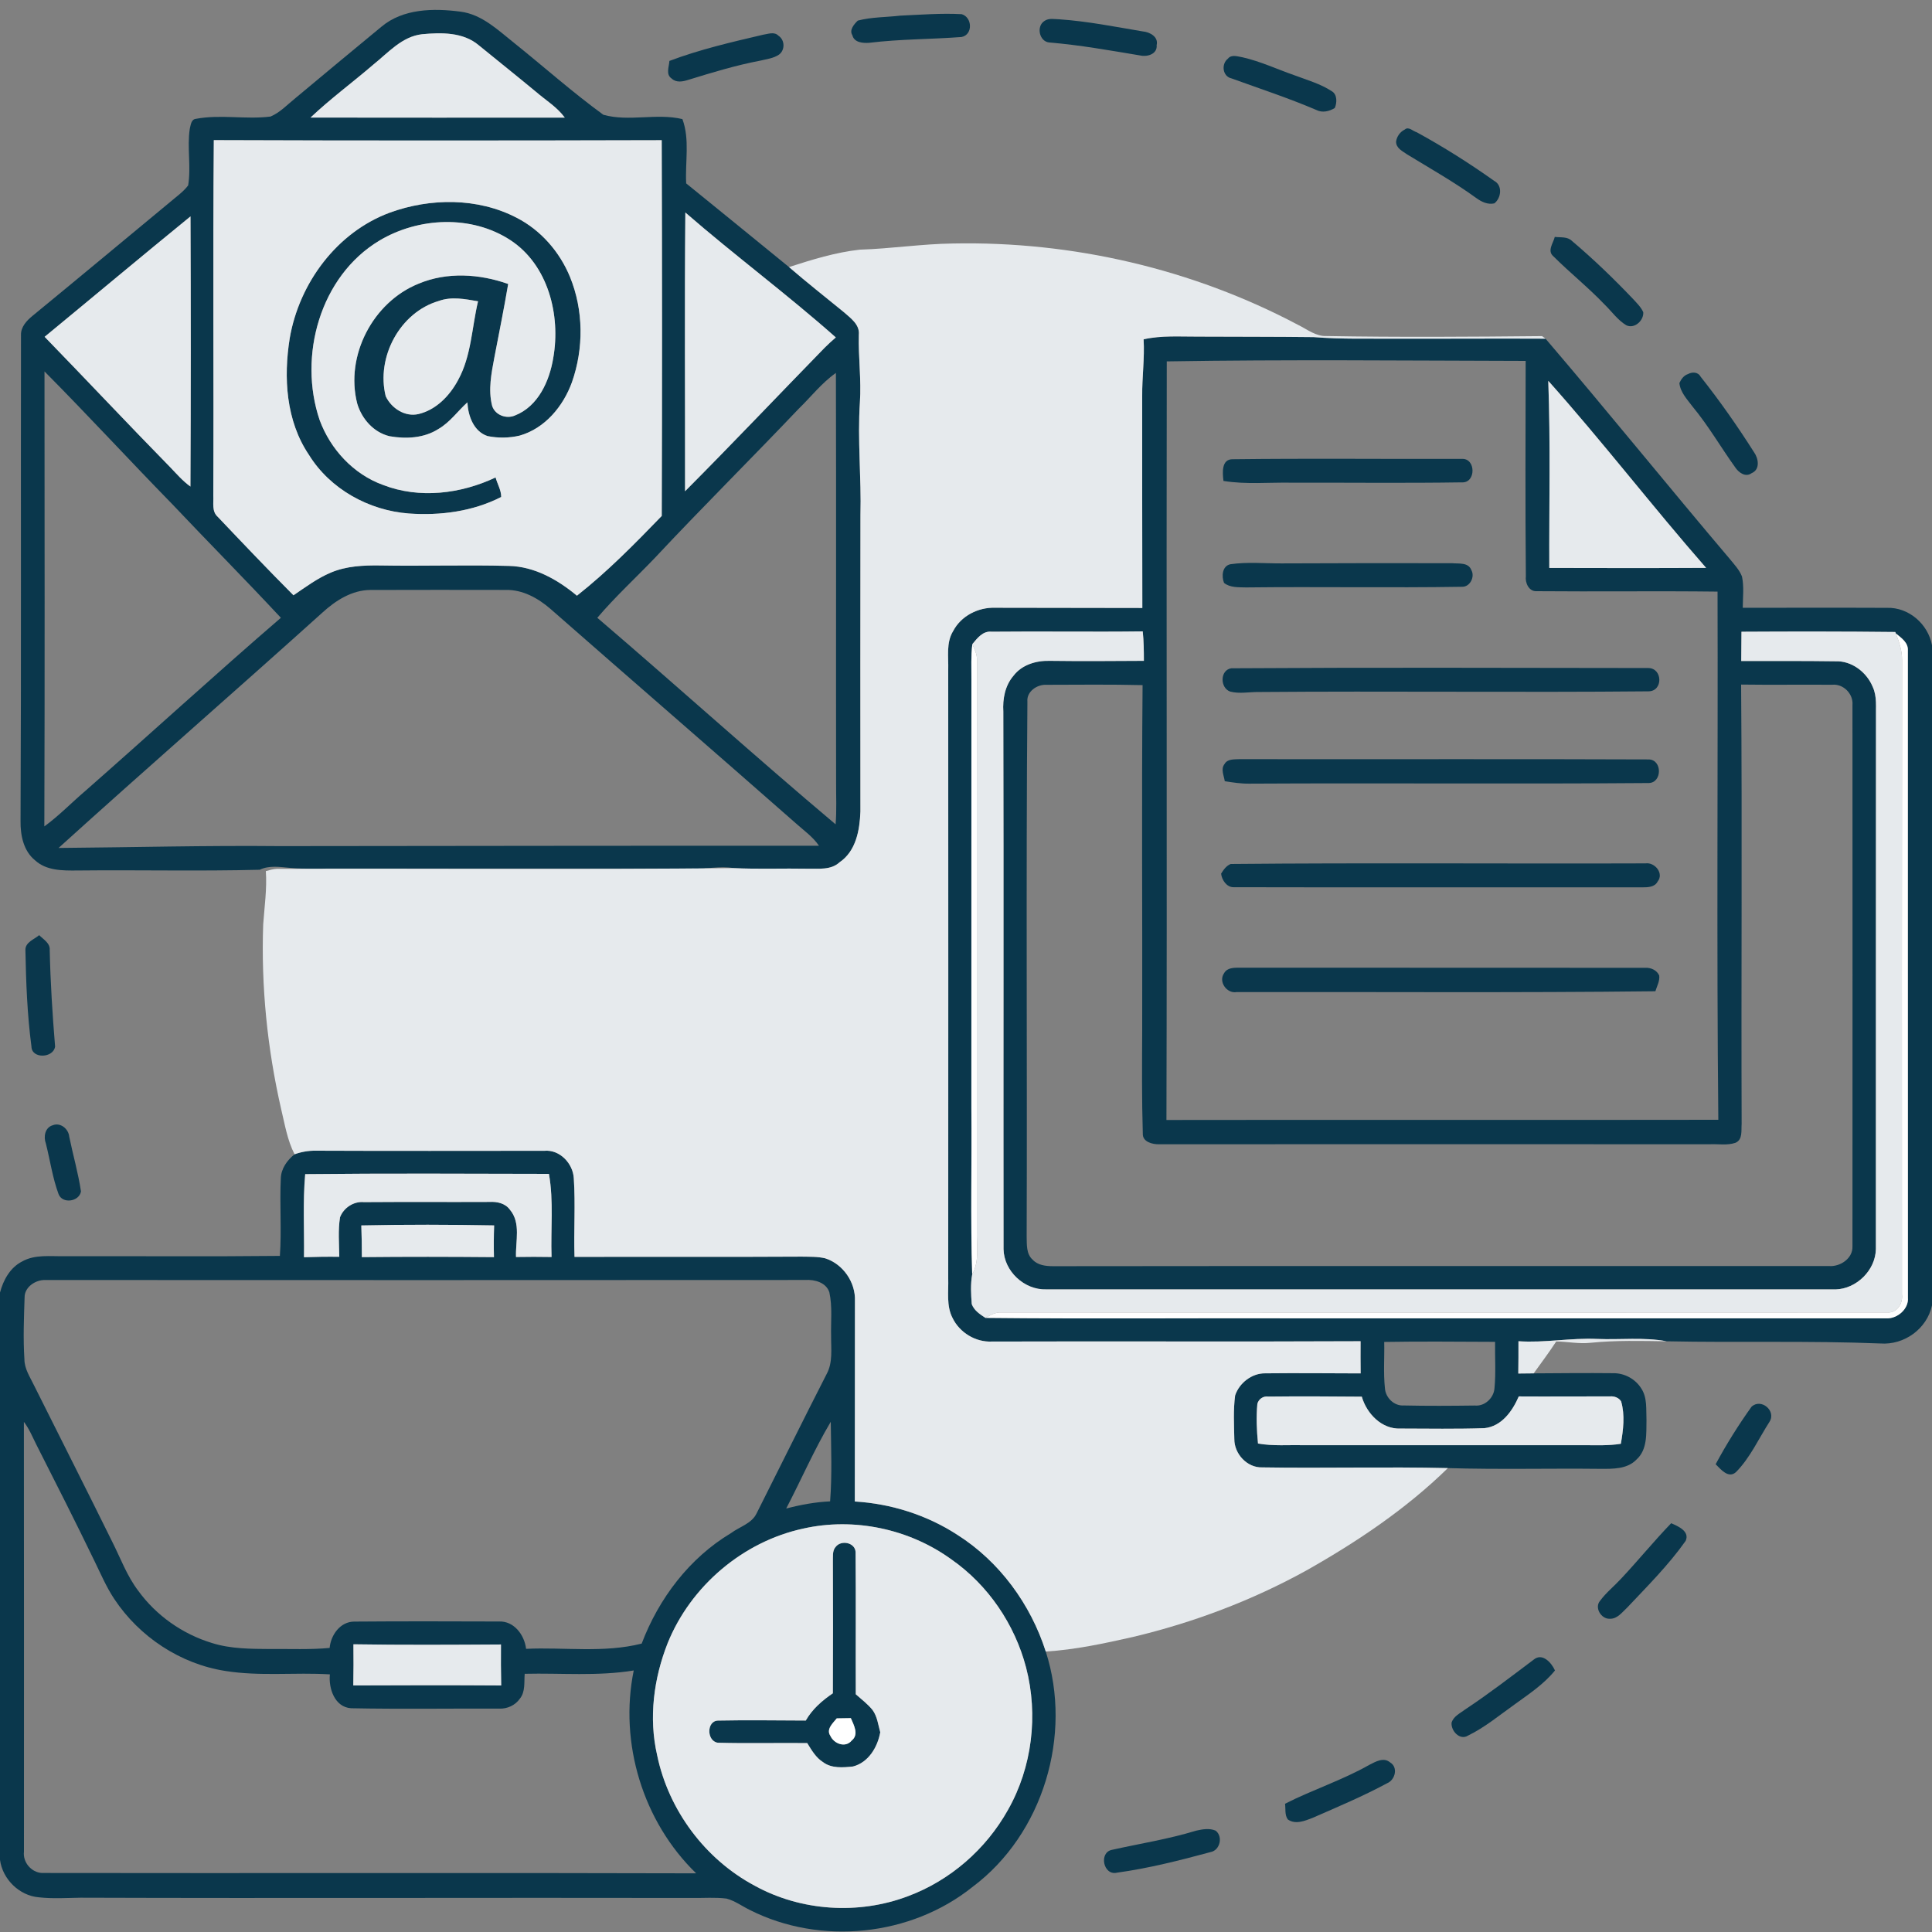
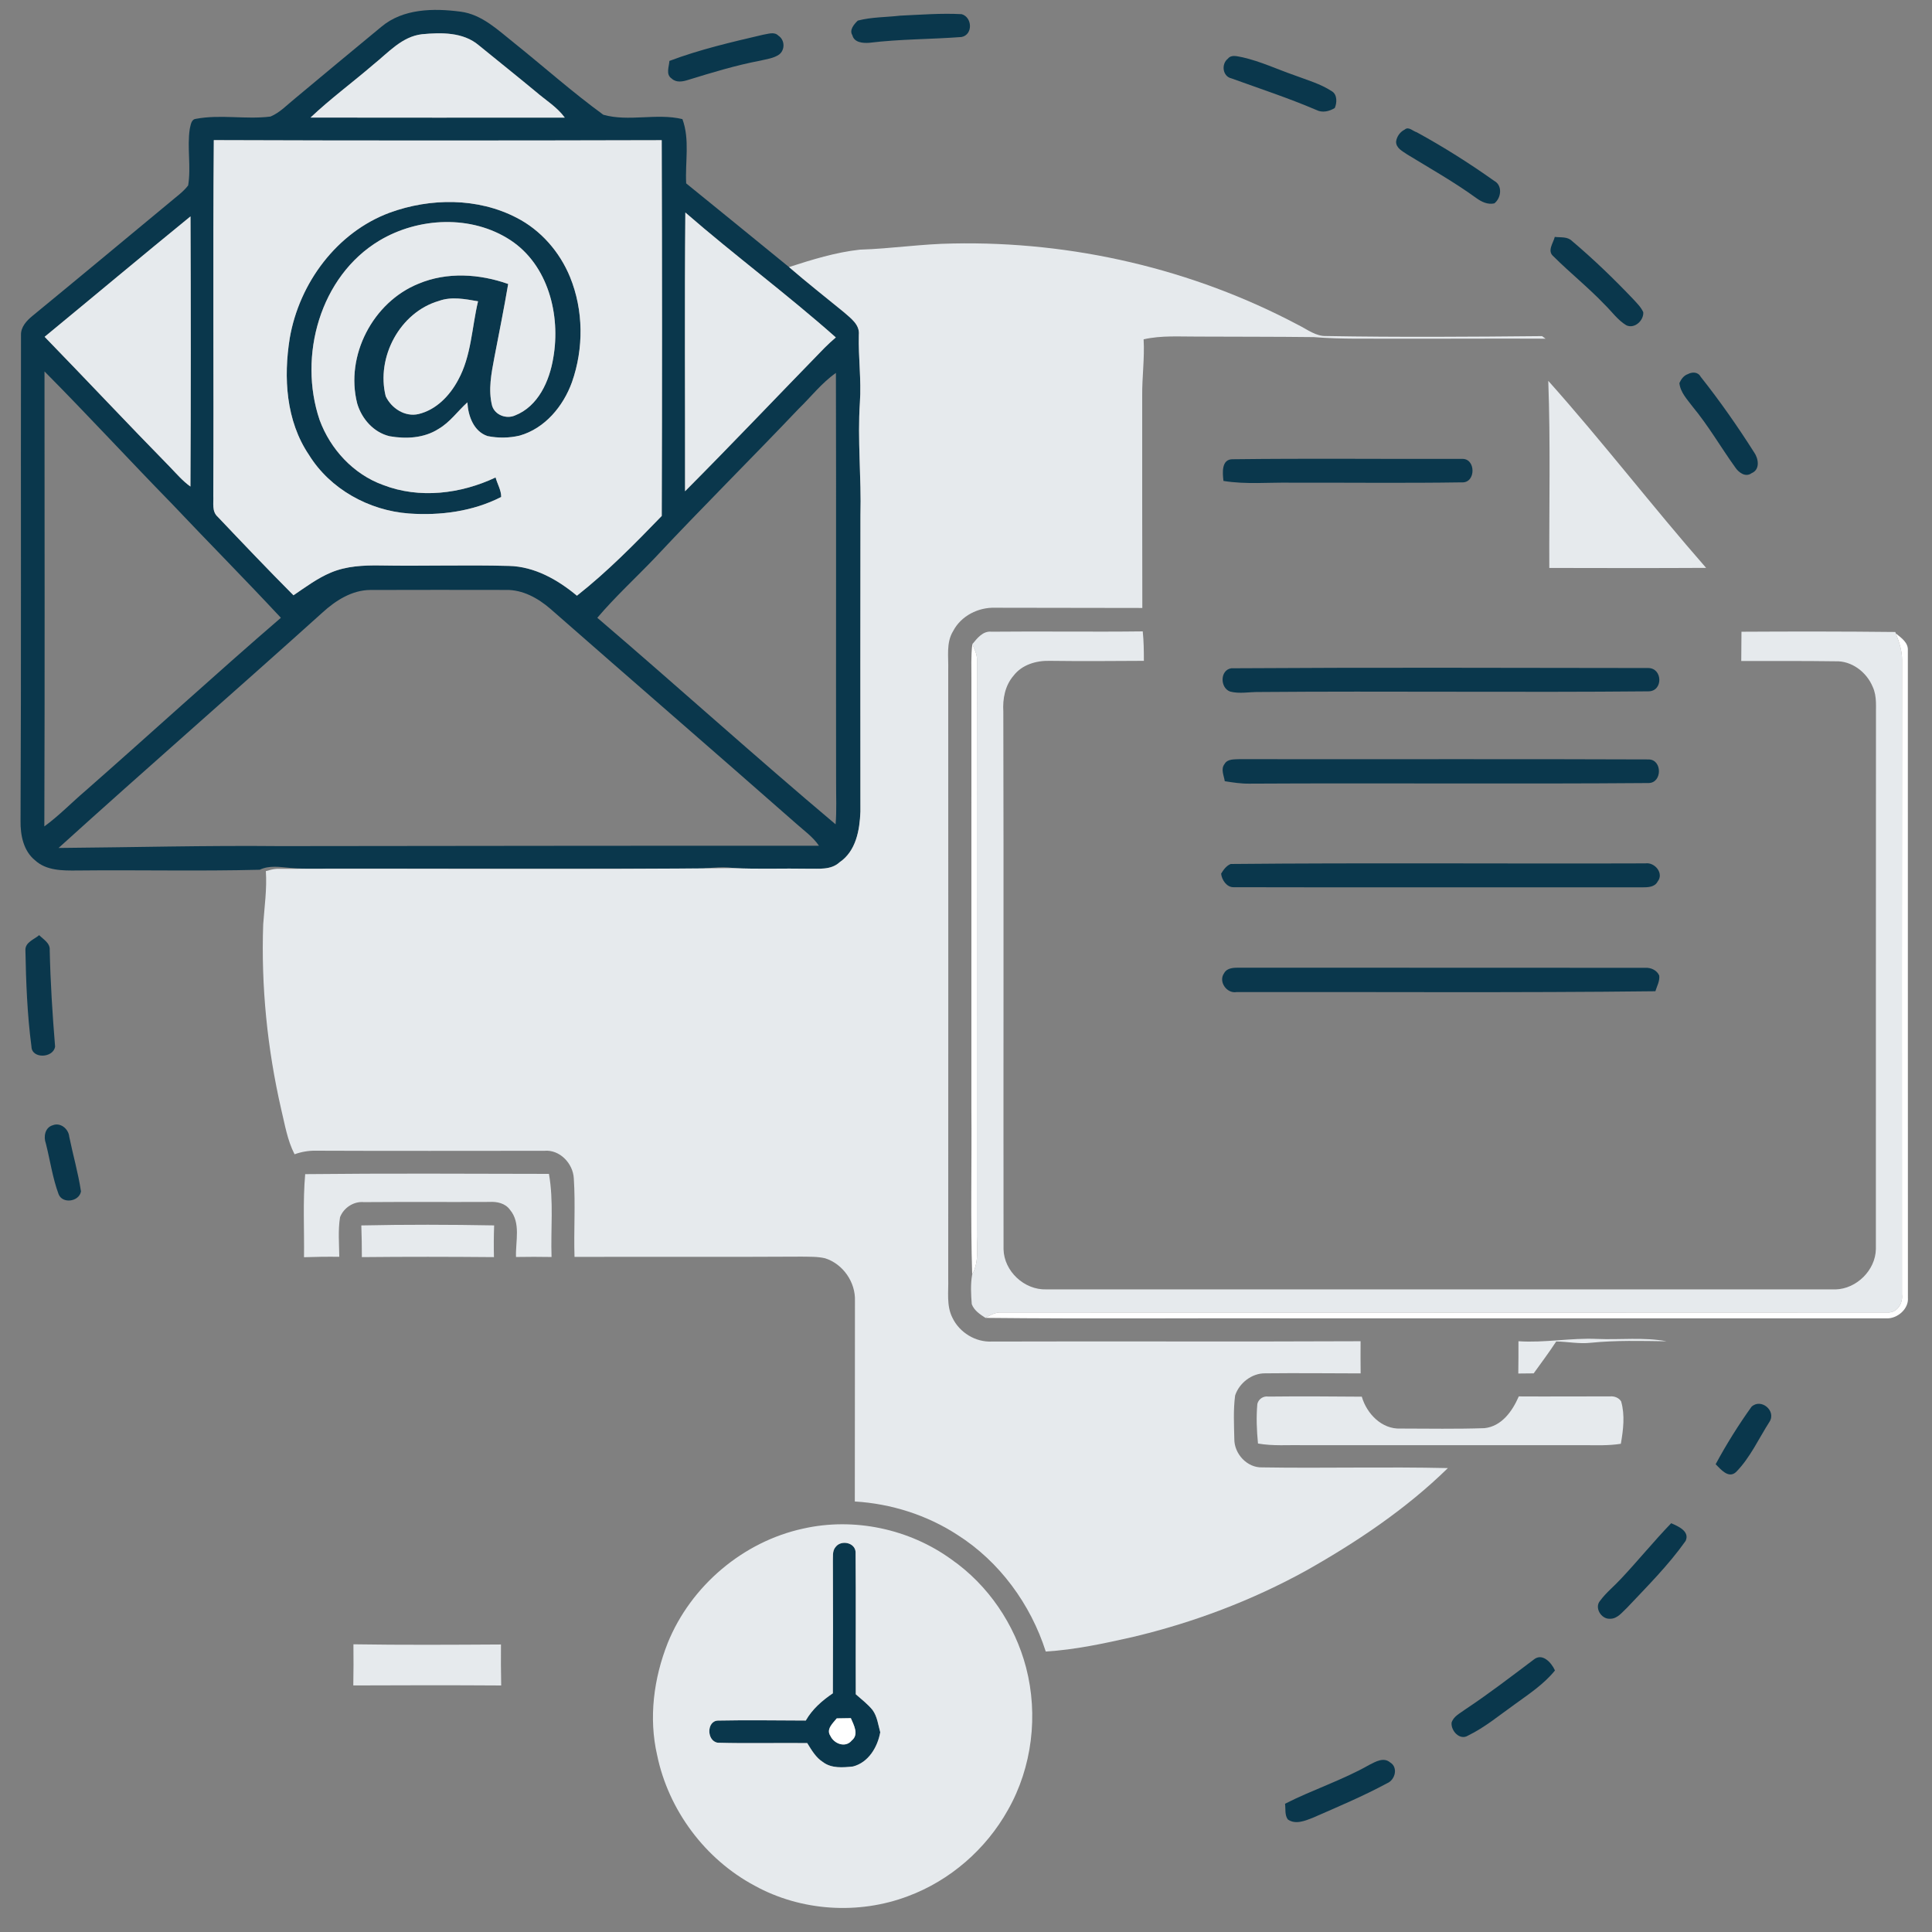
<svg xmlns="http://www.w3.org/2000/svg" width="600pt" height="600pt" viewBox="0 0 600 600" version="1.1">
  <rect x="0" y="0" width="600" height="600" fill="#808080" stroke="none" />
  <g id="#0a374cff">
    <path fill="#0a374c" opacity="1.00" d=" M 118.43 8.32 C 125.20 2.62 134.70 2.53 143.03 3.62 C 149.68 4.48 154.62 9.33 159.64 13.31 C 168.89 20.73 177.78 28.65 187.37 35.64 C 195.29 37.88 203.89 35.06 211.93 36.99 C 214.28 43.33 212.74 50.34 213.10 56.95 C 223.78 65.57 234.38 74.29 245.03 82.94 C 250.58 87.73 256.35 92.27 262.03 96.91 C 264.14 98.79 267.05 100.76 266.72 103.99 C 266.54 111.00 267.53 117.99 267.05 124.99 C 266.27 136.66 267.53 148.32 267.22 159.99 C 267.21 190.68 267.15 221.37 267.21 252.07 C 266.99 257.81 265.85 264.32 260.73 267.79 C 258.05 270.27 254.26 269.73 250.92 269.79 C 243.22 269.64 235.50 269.97 227.80 269.60 C 223.55 268.84 219.25 270.00 214.97 269.74 C 177.98 269.73 140.99 269.74 103.99 269.74 C 99.34 269.71 94.67 269.96 90.03 269.52 C 86.91 269.25 83.60 268.69 80.66 270.11 C 61.78 270.60 42.86 270.13 23.96 270.34 C 19.47 270.38 14.39 270.42 10.88 267.17 C 7.28 264.25 6.32 259.38 6.38 254.98 C 6.62 204.68 6.43 154.38 6.52 104.08 C 6.43 101.56 8.25 99.61 10.06 98.12 C 24.36 86.40 38.55 74.55 52.79 62.77 C 54.72 61.11 56.88 59.63 58.43 57.59 C 59.40 51.78 58.05 45.83 58.94 40.00 C 59.23 38.90 59.33 37.11 60.77 36.92 C 68.44 35.45 76.30 37.17 84.00 36.20 C 86.93 34.98 89.13 32.58 91.56 30.63 C 100.51 23.18 109.44 15.71 118.43 8.32 M 115.98 20.03 C 109.52 25.59 102.63 30.65 96.44 36.51 C 122.76 36.55 149.07 36.54 175.39 36.52 C 173.00 33.24 169.49 31.14 166.47 28.53 C 160.59 23.66 154.62 18.90 148.70 14.07 C 143.86 9.95 137.04 10.07 131.07 10.63 C 124.84 11.34 120.59 16.34 115.98 20.03 M 66.24 153.99 C 66.36 156.18 65.74 158.83 67.60 160.48 C 75.37 168.68 83.17 176.86 91.14 184.87 C 94.89 182.34 98.55 179.58 102.75 177.82 C 107.55 175.78 112.87 175.54 118.02 175.61 C 131.35 175.85 144.69 175.39 158.02 175.75 C 165.98 175.92 173.20 180.02 179.17 185.00 C 188.66 177.53 197.13 168.89 205.51 160.23 C 205.64 121.33 205.63 82.43 205.50 43.54 C 159.13 43.66 112.76 43.69 66.40 43.52 C 66.09 80.34 66.41 117.17 66.24 153.99 M 212.84 66.00 C 212.58 94.85 212.79 123.71 212.75 152.56 C 227.37 137.88 241.63 122.83 256.09 108.00 C 257.20 106.88 258.38 105.83 259.57 104.79 C 244.42 91.36 228.12 79.28 212.84 66.00 M 13.86 104.60 C 26.92 118.04 39.74 131.72 52.87 145.11 C 54.87 147.19 56.77 149.41 59.14 151.10 C 59.28 123.13 59.28 95.16 59.16 67.20 C 43.99 79.57 28.98 92.15 13.86 104.60 M 13.82 115.35 C 13.83 162.45 13.93 209.55 13.77 256.65 C 18.33 253.33 22.25 249.24 26.54 245.59 C 46.84 227.76 66.77 209.50 87.23 191.86 C 76.12 179.93 64.63 168.34 53.42 156.49 C 40.12 142.88 27.22 128.85 13.82 115.35 M 247.95 127.04 C 233.18 142.58 217.95 157.68 203.30 173.34 C 197.38 179.53 191.05 185.33 185.50 191.86 C 210.31 213.07 234.53 234.99 259.50 256.00 C 259.87 251.65 259.63 247.29 259.66 242.94 C 259.59 200.57 259.72 158.19 259.60 115.82 C 255.15 118.94 251.82 123.29 247.95 127.04 M 100.20 190.18 C 72.99 214.70 45.34 238.75 18.19 263.34 C 41.11 263.15 64.02 262.54 86.95 262.77 C 142.75 262.72 198.55 262.62 254.34 262.66 C 252.47 259.88 249.68 257.95 247.22 255.74 C 221.86 233.44 196.31 211.34 170.92 189.07 C 167.08 185.75 162.30 183.09 157.08 183.21 C 143.06 183.19 129.04 183.17 115.02 183.22 C 109.33 183.25 104.27 186.47 100.20 190.18 Z" />
    <path fill="#0a374c" opacity="1.00" d=" M 279.57 4.86 C 285.92 4.57 292.30 4.06 298.65 4.40 C 301.97 5.34 302.22 10.78 298.62 11.49 C 289.08 12.22 279.48 12.12 269.97 13.29 C 268.02 13.44 265.26 13.24 264.71 10.93 C 263.67 9.32 265.27 7.49 266.39 6.40 C 270.68 5.27 275.18 5.37 279.57 4.86 Z" />
-     <path fill="#0a374c" opacity="1.00" d=" M 324.36 6.51 C 325.73 5.54 327.48 5.97 329.04 6.00 C 337.75 6.60 346.32 8.32 354.92 9.76 C 357.07 9.95 359.83 11.42 359.21 14.01 C 359.48 16.82 356.26 17.74 354.07 17.22 C 344.72 15.67 335.38 13.98 325.93 13.20 C 322.77 12.98 321.72 8.18 324.36 6.51 Z" />
    <path fill="#0a374c" opacity="1.00" d=" M 207.89 18.92 C 217.32 15.36 227.16 13.08 236.96 10.79 C 238.50 10.57 240.44 9.74 241.74 11.08 C 243.76 12.39 243.86 15.51 241.94 16.95 C 240.23 18.12 238.10 18.35 236.13 18.83 C 228.54 20.27 221.14 22.53 213.76 24.80 C 212.07 25.35 210.04 25.75 208.60 24.40 C 206.68 23.13 207.79 20.73 207.89 18.92 Z" />
    <path fill="#0a374c" opacity="1.00" d=" M 381.32 18.24 C 382.46 16.78 384.46 17.58 385.95 17.81 C 391.49 19.08 396.65 21.51 401.99 23.37 C 405.94 24.86 410.09 26.02 413.65 28.36 C 415.34 29.38 415.22 31.96 414.53 33.54 C 412.82 34.59 410.66 35.11 408.80 34.15 C 400.18 30.46 391.26 27.54 382.46 24.35 C 379.66 23.74 379.21 19.88 381.32 18.24 Z" />
    <path fill="#0a374c" opacity="1.00" d=" M 436.27 40.23 C 437.45 39.19 438.79 40.74 439.97 41.07 C 448.28 45.61 456.30 50.68 464.02 56.16 C 466.70 57.57 466.24 61.50 464.08 63.16 C 462.04 63.62 460.11 62.69 458.51 61.53 C 451.64 56.55 444.24 52.37 437.01 47.96 C 435.57 46.95 433.53 46.02 433.57 43.97 C 433.78 42.37 434.82 40.94 436.27 40.23 Z" />
    <path fill="#0a374c" opacity="1.00" d=" M 121.07 66.03 C 133.66 61.45 148.35 61.35 160.40 67.60 C 167.95 71.45 173.83 78.22 177.03 86.03 C 181.25 96.37 181.31 108.22 177.62 118.71 C 174.92 126.17 169.24 133.05 161.39 135.28 C 158.14 136.05 154.69 136.09 151.42 135.43 C 147.09 134.01 145.36 129.12 145.15 124.96 C 142.12 127.69 139.74 131.16 136.15 133.23 C 131.68 136.09 126.10 136.37 121.01 135.48 C 116.05 134.31 112.33 130.09 110.93 125.30 C 107.15 110.47 115.81 93.83 129.95 88.12 C 138.81 84.38 148.89 85.03 157.82 88.19 C 156.53 95.82 154.99 103.41 153.53 111.02 C 152.61 115.93 151.57 121.05 152.83 126.01 C 153.72 128.90 157.23 130.20 159.92 129.03 C 167.15 126.21 170.67 118.29 171.83 111.10 C 174.15 97.86 170.26 82.31 158.53 74.59 C 146.46 66.68 129.99 67.44 117.81 74.73 C 99.38 85.79 92.54 110.62 99.26 130.43 C 102.60 139.51 109.76 147.28 118.95 150.60 C 130.26 154.99 143.11 153.38 153.91 148.28 C 154.45 150.29 155.69 152.29 155.65 154.34 C 146.86 158.84 136.74 160.17 126.96 159.47 C 114.58 158.54 102.51 151.91 95.93 141.24 C 88.80 130.68 88.02 117.25 89.98 105.02 C 92.92 87.94 104.59 72.12 121.07 66.03 M 136.29 93.46 C 124.17 96.99 116.75 110.98 119.79 123.07 C 121.56 126.79 125.75 129.55 129.96 128.59 C 135.46 127.28 139.66 122.89 142.26 118.04 C 146.40 110.52 146.51 101.74 148.46 93.57 C 144.45 92.88 140.24 92.02 136.29 93.46 Z" />
    <path fill="#0a374c" opacity="1.00" d=" M 482.85 73.57 C 484.64 73.81 486.77 73.41 488.19 74.83 C 494.86 80.47 501.18 86.56 507.20 92.89 C 508.34 94.15 509.62 95.36 510.33 96.95 C 510.53 99.53 507.58 102.26 505.04 101.00 C 502.37 99.39 500.56 96.75 498.36 94.61 C 493.30 89.30 487.55 84.72 482.37 79.55 C 480.44 77.88 482.39 75.48 482.85 73.57 Z" />
-     <path fill="#0a374c" opacity="1.00" d=" M 355.16 105.38 C 360.71 104.12 366.41 104.56 372.05 104.53 C 384.02 104.59 395.99 104.55 407.97 104.69 C 416.63 105.39 425.33 105.12 434.01 105.18 C 449.33 105.22 464.65 105.10 479.98 105.18 C 499.33 127.81 518.05 151.01 537.32 173.73 C 538.67 175.40 540.20 177.01 540.99 179.04 C 541.66 182.23 541.25 185.52 541.23 188.75 C 556.15 188.77 571.07 188.70 585.99 188.77 C 592.77 188.54 598.79 193.81 600.00 200.38 L 600.00 405.39 C 598.44 412.69 591.38 417.77 583.98 417.23 C 561.86 416.33 539.72 417.01 517.59 416.55 C 510.46 415.21 503.19 416.13 495.99 415.82 C 487.83 415.44 479.73 417.09 471.57 416.53 C 471.58 419.87 471.57 423.21 471.52 426.56 C 473.10 426.53 474.71 426.52 476.30 426.51 C 484.53 426.46 492.76 426.37 500.99 426.46 C 504.50 426.40 507.93 428.27 509.76 431.27 C 511.62 434.14 511.18 437.74 511.33 441.01 C 511.25 445.19 511.67 450.18 508.24 453.26 C 505.35 456.30 500.87 456.17 497.01 456.16 C 481.23 455.98 465.43 456.40 449.65 455.93 C 430.44 455.48 411.21 456.02 392.00 455.71 C 387.31 455.87 383.31 451.51 383.33 446.93 C 383.24 442.42 382.98 437.86 383.58 433.37 C 384.85 429.52 388.75 426.45 392.89 426.50 C 402.78 426.39 412.67 426.50 422.56 426.52 C 422.52 423.18 422.52 419.85 422.54 416.53 C 384.38 416.71 346.21 416.51 308.04 416.63 C 302.97 416.88 298.00 413.84 295.81 409.29 C 293.85 405.50 294.61 401.11 294.48 397.03 C 294.51 334.04 294.50 271.05 294.48 208.06 C 294.61 204.02 293.76 199.60 296.02 195.96 C 298.49 191.25 303.78 188.58 309.03 188.74 C 324.27 188.81 339.52 188.74 354.76 188.81 C 354.73 166.87 354.70 144.94 354.72 123.01 C 354.66 117.12 355.50 111.26 355.16 105.38 M 362.35 112.23 C 362.21 190.76 362.46 269.29 362.25 347.82 C 419.38 347.73 476.51 347.86 533.64 347.76 C 533.09 293.08 533.55 238.41 533.40 183.73 C 514.63 183.50 495.85 183.77 477.08 183.60 C 474.76 183.65 473.61 180.95 473.87 178.96 C 473.66 156.67 473.78 134.37 473.81 112.08 C 436.66 112.00 399.50 111.62 362.35 112.23 M 480.83 118.27 C 481.54 137.63 481.07 157.01 481.15 176.38 C 497.38 176.42 513.61 176.45 529.85 176.36 C 513.16 157.30 497.70 137.16 480.83 118.27 M 301.97 200.04 C 301.51 203.68 301.70 207.36 301.68 211.02 C 301.68 255.37 301.66 299.72 301.67 344.07 C 301.83 361.31 301.37 378.56 301.92 395.78 C 301.38 398.81 301.55 401.96 301.79 405.02 C 302.53 407.00 304.35 408.18 306.04 409.28 C 338.69 409.63 371.36 409.32 404.01 409.42 C 464.65 409.42 525.28 409.43 585.92 409.43 C 589.25 409.54 592.82 406.49 592.52 403.01 C 592.48 336.00 592.52 269.00 592.50 201.99 C 592.65 199.54 590.43 198.07 588.77 196.72 L 588.60 196.27 C 572.68 196.09 556.75 196.10 540.83 196.19 C 540.80 199.22 540.80 202.25 540.76 205.28 C 550.50 205.29 560.24 205.23 569.98 205.37 C 575.05 205.16 579.69 208.72 581.58 213.29 C 583.00 216.31 582.51 219.74 582.60 222.97 C 582.54 277.95 582.60 332.93 582.57 387.91 C 582.45 394.47 576.58 400.26 570.05 400.44 C 488.34 400.44 406.62 400.44 324.91 400.43 C 318.11 400.65 311.81 394.79 311.66 387.97 C 311.59 332.31 311.73 276.65 311.59 220.98 C 311.35 217.06 312.12 212.91 314.75 209.86 C 317.35 206.44 321.78 205.13 325.93 205.23 C 335.69 205.36 345.47 205.29 355.24 205.23 C 355.24 202.17 355.21 199.12 354.89 196.08 C 339.25 196.28 323.61 196.02 307.97 196.18 C 305.24 195.88 303.50 198.19 301.97 200.04 M 319.07 217.94 C 318.61 273.29 319.03 328.65 318.84 384.01 C 318.91 386.46 318.66 389.42 320.71 391.22 C 322.30 392.94 324.76 393.21 326.98 393.23 C 407.31 393.13 487.64 393.21 567.96 393.18 C 571.47 393.47 575.46 390.83 575.30 387.04 C 575.33 331.01 575.32 274.99 575.30 218.96 C 575.62 215.49 572.44 212.27 568.95 212.66 C 559.54 212.58 550.13 212.73 540.72 212.60 C 541.07 258.08 540.72 303.57 540.88 349.05 C 540.72 351.06 541.28 353.94 538.95 354.91 C 536.39 355.78 533.60 355.23 530.95 355.36 C 473.96 355.33 416.97 355.34 359.98 355.36 C 357.96 355.42 354.81 354.64 354.91 352.09 C 354.58 341.38 354.67 330.67 354.72 319.96 C 354.81 284.23 354.52 248.50 354.84 212.77 C 344.89 212.53 334.93 212.65 324.99 212.67 C 322.09 212.51 318.75 214.75 319.07 217.94 M 429.88 416.75 C 429.99 421.53 429.59 426.34 430.10 431.11 C 430.29 434.07 432.96 436.71 436.00 436.48 C 443.33 436.64 450.67 436.60 458.01 436.50 C 461.11 436.81 463.95 434.13 464.13 431.07 C 464.58 426.30 464.24 421.50 464.31 416.72 C 452.83 416.69 441.36 416.54 429.88 416.75 M 390.48 436.00 C 390.11 440.09 390.28 444.22 390.68 448.30 C 395.38 449.13 400.17 448.71 404.92 448.81 C 433.95 448.83 462.98 448.81 492.01 448.81 C 495.79 448.82 499.61 448.99 503.37 448.38 C 504.12 444.04 504.69 439.53 503.46 435.22 C 502.78 434.09 501.34 433.55 500.08 433.66 C 490.61 433.65 481.14 433.73 471.67 433.67 C 469.69 438.23 466.37 442.97 461.00 443.53 C 452.32 443.82 443.62 443.67 434.94 443.65 C 429.12 443.91 424.44 439.02 422.92 433.75 C 413.25 433.67 403.58 433.61 393.91 433.72 C 392.35 433.47 390.85 434.48 390.48 436.00 Z" />
    <path fill="#0a374c" opacity="1.00" d=" M 524.17 116.19 C 525.53 115.46 527.33 115.46 528.15 117.00 C 534.08 124.47 539.57 132.32 544.69 140.38 C 546.12 142.34 546.71 145.81 543.99 146.94 C 542.08 148.36 539.91 146.72 538.86 145.10 C 534.40 138.89 530.57 132.22 525.68 126.32 C 524.01 124.08 521.84 121.86 521.55 118.96 C 522.08 117.80 522.89 116.62 524.17 116.19 Z" />
    <path fill="#0a374c" opacity="1.00" d=" M 379.96 149.36 C 379.66 146.88 379.24 142.48 382.95 142.62 C 406.60 142.33 430.26 142.58 453.92 142.52 C 458.39 142.17 458.45 150.08 453.98 149.80 C 436.33 150.07 418.67 149.86 401.01 149.90 C 393.99 149.78 386.93 150.49 379.96 149.36 Z" />
-     <path fill="#0a374c" opacity="1.00" d=" M 382.16 175.22 C 387.38 174.47 392.71 174.99 397.97 174.97 C 415.65 174.90 433.33 174.86 451.00 174.91 C 453.04 175.11 455.98 174.59 456.92 177.00 C 458.14 179.08 456.54 182.33 454.02 182.23 C 431.69 182.59 409.35 182.17 387.02 182.43 C 384.70 182.36 382.02 182.56 380.13 181.02 C 379.32 178.97 379.54 175.73 382.16 175.22 Z" />
    <path fill="#0a374c" opacity="1.00" d=" M 382.36 207.54 C 425.54 207.26 468.75 207.41 511.93 207.46 C 516.37 207.54 516.52 214.65 511.98 214.70 C 471.64 215.08 431.27 214.58 390.92 214.91 C 387.96 214.87 384.91 215.53 382.02 214.77 C 378.86 213.61 378.84 208.12 382.36 207.54 Z" />
    <path fill="#0a374c" opacity="1.00" d=" M 380.30 237.26 C 381.22 235.62 383.37 235.86 384.96 235.76 C 427.33 235.84 469.69 235.67 512.05 235.85 C 516.25 235.94 516.25 243.07 512.04 243.18 C 470.69 243.51 429.32 243.14 387.96 243.37 C 385.40 243.40 382.87 243.01 380.36 242.61 C 380.11 240.84 379.03 238.87 380.30 237.26 Z" />
    <path fill="#0a374c" opacity="1.00" d=" M 382.21 268.32 C 425.13 267.91 468.08 268.28 511.02 268.13 C 513.88 267.71 516.83 271.21 514.80 273.76 C 513.88 275.55 511.74 275.57 510.01 275.57 C 467.71 275.54 425.41 275.63 383.11 275.53 C 380.97 275.59 379.42 273.24 379.23 271.32 C 379.96 270.13 380.85 268.85 382.21 268.32 Z" />
    <path fill="#0a374c" opacity="1.00" d=" M 7.89 294.99 C 7.87 292.60 10.64 291.74 12.16 290.42 C 13.47 291.74 15.62 292.89 15.44 295.06 C 15.66 305.06 16.29 315.05 17.11 325.02 C 16.59 328.64 9.84 328.91 9.77 325.02 C 8.45 315.07 8.08 305.01 7.89 294.99 Z" />
    <path fill="#0a374c" opacity="1.00" d=" M 380.14 302.26 C 381.09 300.48 383.26 300.53 385.01 300.52 C 426.99 300.57 468.98 300.51 510.96 300.56 C 512.69 300.46 514.58 301.30 515.29 302.97 C 515.49 304.68 514.58 306.26 514.09 307.84 C 470.73 308.35 427.37 308.01 384.02 308.10 C 380.97 308.63 378.32 304.85 380.14 302.26 Z" />
    <path fill="#0a374c" opacity="1.00" d=" M 16.40 349.45 C 18.78 348.50 21.29 350.60 21.50 352.99 C 22.66 358.67 24.29 364.28 25.15 370.02 C 24.57 373.22 19.38 373.95 18.19 370.85 C 16.32 365.78 15.57 360.38 14.25 355.15 C 13.46 353.03 13.95 350.15 16.40 349.45 Z" />
-     <path fill="#0a374c" opacity="1.00" d=" M 91.48 358.47 C 93.56 357.72 95.76 357.33 97.98 357.36 C 121.67 357.46 145.36 357.40 169.04 357.39 C 173.85 356.95 177.96 361.33 178.20 365.96 C 178.74 374.07 178.16 382.21 178.42 390.34 C 201.92 390.27 225.43 390.40 248.94 390.26 C 251.37 390.31 253.86 390.21 256.25 390.77 C 261.80 392.53 265.74 398.21 265.51 404.03 C 265.46 424.79 265.53 445.55 265.47 466.30 C 276.75 466.98 287.88 470.50 297.36 476.68 C 310.43 484.98 320.08 498.22 324.77 512.90 C 333.13 538.81 323.97 569.58 302.05 585.98 C 282.89 601.36 254.78 604.24 232.87 593.16 C 230.45 591.98 228.24 590.31 225.62 589.62 C 222.09 589.18 218.52 589.48 214.98 589.43 C 151.66 589.31 88.34 589.56 25.02 589.35 C 20.71 589.42 16.38 589.71 12.09 589.23 C 6.01 588.74 0.80 583.61 0.00 577.60 L 0.00 401.41 C 1.02 397.53 3.16 393.64 6.86 391.77 C 10.85 389.50 15.58 390.22 19.96 390.12 C 42.28 390.08 64.60 390.27 86.92 390.03 C 87.49 382.02 86.82 373.99 87.21 365.98 C 87.29 362.92 89.17 360.32 91.48 358.47 M 94.78 364.64 C 94.02 373.23 94.53 381.84 94.41 390.44 C 98.06 390.31 101.72 390.26 105.37 390.31 C 105.32 386.22 104.95 382.08 105.60 378.03 C 106.71 375.10 109.83 373.03 112.99 373.33 C 126.00 373.23 139.01 373.33 152.02 373.27 C 154.36 373.14 156.91 373.67 158.36 375.69 C 161.83 379.79 160.07 385.51 160.25 390.37 C 163.93 390.31 167.61 390.30 171.29 390.37 C 170.99 381.77 171.99 373.10 170.48 364.56 C 145.25 364.51 120.01 364.37 94.78 364.64 M 112.21 380.57 C 112.32 383.84 112.39 387.13 112.38 390.41 C 126.05 390.27 139.73 390.29 153.40 390.41 C 153.32 387.12 153.34 383.84 153.46 380.56 C 139.71 380.31 125.95 380.27 112.21 380.57 M 7.64 402.88 C 7.43 409.28 7.17 415.70 7.58 422.10 C 7.58 425.15 9.37 427.71 10.63 430.36 C 18.73 446.59 26.95 462.76 34.97 479.04 C 37.50 484.08 39.47 489.48 42.92 494.01 C 48.51 501.73 56.71 507.48 65.82 510.25 C 71.68 512.10 77.91 512.07 83.99 512.12 C 90.12 512.05 96.26 512.35 102.37 511.78 C 102.74 507.77 105.65 503.62 110.00 503.60 C 124.98 503.48 139.96 503.52 154.94 503.57 C 159.65 503.36 162.88 507.77 163.38 512.06 C 175.33 511.51 187.52 513.41 199.28 510.43 C 204.59 496.43 214.09 483.85 227.04 476.11 C 229.70 474.12 233.47 473.17 234.98 469.97 C 242.25 455.56 249.38 441.07 256.73 426.70 C 258.69 423.11 258.07 418.90 258.11 414.99 C 257.99 410.44 258.55 405.81 257.56 401.32 C 256.55 398.25 252.95 397.32 250.07 397.51 C 171.38 397.57 92.70 397.55 14.02 397.52 C 11.06 397.43 7.62 399.69 7.64 402.88 M 7.42 441.57 C 7.47 486.06 7.44 530.56 7.44 575.05 C 7.04 578.33 9.73 581.50 13.01 581.67 C 80.74 581.79 148.47 581.57 216.20 581.78 C 199.67 565.77 192.22 541.31 196.81 518.78 C 185.61 520.62 174.23 519.54 162.95 519.81 C 162.73 522.40 163.21 525.37 161.44 527.55 C 160.02 529.60 157.53 530.73 155.05 530.63 C 139.71 530.56 124.37 530.82 109.03 530.51 C 103.93 530.18 102.00 524.34 102.45 519.99 C 91.64 519.31 80.73 520.66 69.99 518.93 C 56.02 516.77 43.26 508.32 35.48 496.56 C 33.00 492.83 31.26 488.70 29.30 484.70 C 23.46 472.63 17.40 460.67 11.33 448.72 C 10.11 446.29 9.08 443.74 7.42 441.57 M 244.16 468.49 C 248.63 467.31 253.18 466.48 257.80 466.26 C 258.43 458.04 258.10 449.78 258.00 441.55 C 252.84 450.23 248.83 459.54 244.16 468.49 M 249.43 474.72 C 230.74 478.77 214.53 492.54 207.36 510.26 C 203.02 521.24 201.41 533.49 204.08 545.08 C 207.61 562.16 218.98 577.41 234.37 585.62 C 248.76 593.55 266.61 594.69 281.95 588.89 C 295.06 584.02 306.23 574.28 313.03 562.08 C 320.56 548.82 322.49 532.60 318.66 517.87 C 315.15 504.46 306.90 492.28 295.51 484.32 C 282.43 474.81 265.23 471.15 249.43 474.72 M 109.76 510.65 C 109.81 514.91 109.80 519.17 109.72 523.43 C 125.03 523.36 140.34 523.34 155.65 523.44 C 155.55 519.19 155.55 514.95 155.58 510.71 C 140.31 510.80 125.03 510.89 109.76 510.65 Z" />
    <path fill="#0a374c" opacity="1.00" d=" M 543.94 436.89 C 546.88 434.11 551.74 438.13 549.52 441.57 C 546.16 446.81 543.54 452.69 539.14 457.16 C 536.79 459.31 534.38 456.28 532.81 454.73 C 536.13 448.56 539.87 442.58 543.94 436.89 Z" />
    <path fill="#0a374c" opacity="1.00" d=" M 503.39 490.33 C 508.71 484.68 513.61 478.64 519.00 473.05 C 521.14 473.98 524.85 475.55 523.49 478.54 C 518.18 486.05 511.62 492.59 505.32 499.27 C 503.77 500.69 502.30 502.78 499.97 502.72 C 497.27 502.88 495.06 499.25 496.94 497.11 C 498.80 494.59 501.28 492.62 503.39 490.33 Z" />
    <path fill="#0a374c" opacity="1.00" d=" M 259.55 480.37 C 261.24 478.19 265.52 479.02 265.71 481.97 C 265.84 496.70 265.71 511.43 265.77 526.17 C 267.55 527.75 269.48 529.20 270.99 531.07 C 272.45 533.08 272.72 535.63 273.37 537.97 C 272.54 542.60 269.71 547.36 264.90 548.60 C 261.81 548.93 258.26 549.24 255.62 547.26 C 253.38 545.86 252.04 543.51 250.69 541.33 C 241.43 541.23 232.16 541.48 222.90 541.22 C 219.41 540.69 219.38 534.36 223.06 534.34 C 232.12 534.15 241.18 534.31 250.24 534.33 C 252.26 530.79 255.31 528.13 258.65 525.87 C 258.73 512.26 258.71 498.64 258.66 485.03 C 258.74 483.46 258.39 481.65 259.55 480.37 M 257.87 539.07 C 258.99 541.55 262.55 542.92 264.51 540.54 C 266.84 538.65 265.15 535.72 264.24 533.58 C 262.77 533.60 261.31 533.62 259.86 533.65 C 258.68 535.13 256.49 537.00 257.87 539.07 Z" />
    <path fill="#0a374c" opacity="1.00" d=" M 476.32 515.40 C 479.02 513.18 481.86 516.42 482.91 518.78 C 479.44 523.07 474.81 526.10 470.41 529.30 C 465.67 532.66 461.16 536.45 455.91 539.00 C 453.36 540.61 450.56 537.52 450.80 535.00 C 451.39 532.99 453.45 532.09 454.99 530.91 C 462.33 526.05 469.29 520.68 476.32 515.40 Z" />
    <path fill="#0a374c" opacity="1.00" d=" M 425.24 548.10 C 427.19 547.11 429.69 545.62 431.71 547.33 C 434.29 548.87 433.29 552.78 430.77 553.81 C 423.27 557.85 415.40 561.16 407.60 564.57 C 405.23 565.50 402.25 566.71 399.94 565.04 C 398.92 563.64 399.31 561.77 399.08 560.17 C 407.64 555.81 416.87 552.86 425.24 548.10 Z" />
-     <path fill="#0a374c" opacity="1.00" d=" M 371.42 568.54 C 373.40 568.10 375.57 567.68 377.52 568.52 C 379.90 570.34 378.87 574.64 375.98 575.17 C 366.41 577.76 356.75 580.22 346.91 581.57 C 342.63 582.62 341.14 575.24 345.39 574.47 C 354.07 572.53 362.89 571.16 371.42 568.54 Z" />
  </g>
  <g id="#e6eaedff">
    <path fill="#e6eaed" opacity="1.00" d=" M 115.98 20.03 C 120.59 16.34 124.84 11.34 131.07 10.63 C 137.04 10.07 143.86 9.95 148.70 14.07 C 154.62 18.90 160.59 23.66 166.47 28.53 C 169.49 31.14 173.00 33.24 175.39 36.52 C 149.07 36.54 122.76 36.55 96.44 36.51 C 102.63 30.65 109.52 25.59 115.98 20.03 Z" />
    <path fill="#e6eaed" opacity="1.00" d=" M 66.24 153.99 C 66.41 117.17 66.09 80.34 66.40 43.52 C 112.76 43.69 159.13 43.66 205.50 43.54 C 205.63 82.43 205.64 121.33 205.51 160.23 C 197.13 168.89 188.66 177.53 179.17 185.00 C 173.20 180.02 165.98 175.92 158.02 175.75 C 144.69 175.39 131.35 175.85 118.02 175.61 C 112.87 175.54 107.55 175.78 102.75 177.82 C 98.55 179.58 94.89 182.34 91.14 184.87 C 83.17 176.86 75.37 168.68 67.60 160.48 C 65.74 158.83 66.36 156.18 66.24 153.99 M 121.07 66.03 C 104.59 72.12 92.92 87.94 89.98 105.02 C 88.02 117.25 88.80 130.68 95.93 141.24 C 102.51 151.91 114.58 158.54 126.96 159.47 C 136.74 160.17 146.86 158.84 155.65 154.34 C 155.69 152.29 154.45 150.29 153.91 148.28 C 143.11 153.38 130.26 154.99 118.95 150.60 C 109.76 147.28 102.60 139.51 99.26 130.43 C 92.54 110.62 99.38 85.79 117.81 74.73 C 129.99 67.44 146.46 66.68 158.53 74.59 C 170.26 82.31 174.15 97.86 171.83 111.10 C 170.67 118.29 167.15 126.21 159.92 129.03 C 157.23 130.20 153.72 128.90 152.83 126.01 C 151.57 121.05 152.61 115.93 153.53 111.02 C 154.99 103.41 156.53 95.82 157.82 88.19 C 148.89 85.03 138.81 84.38 129.95 88.12 C 115.81 93.83 107.15 110.47 110.93 125.30 C 112.33 130.09 116.05 134.31 121.01 135.48 C 126.10 136.37 131.68 136.09 136.15 133.23 C 139.74 131.16 142.12 127.69 145.15 124.96 C 145.36 129.12 147.09 134.01 151.42 135.43 C 154.69 136.09 158.14 136.05 161.39 135.28 C 169.24 133.05 174.92 126.17 177.62 118.71 C 181.31 108.22 181.25 96.37 177.03 86.03 C 173.83 78.22 167.95 71.45 160.40 67.60 C 148.35 61.35 133.66 61.45 121.07 66.03 Z" />
    <path fill="#e6eaed" opacity="1.00" d=" M 212.84 66.00 C 228.12 79.28 244.42 91.36 259.57 104.79 C 258.38 105.83 257.20 106.88 256.09 108.00 C 241.63 122.83 227.37 137.88 212.75 152.56 C 212.79 123.71 212.58 94.85 212.84 66.00 Z" />
    <path fill="#e6eaed" opacity="1.00" d=" M 13.86 104.60 C 28.98 92.15 43.99 79.57 59.16 67.20 C 59.28 95.16 59.28 123.13 59.14 151.10 C 56.77 149.41 54.87 147.19 52.87 145.11 C 39.74 131.72 26.92 118.04 13.86 104.60 Z" />
    <path fill="#e6eaed" opacity="1.00" d=" M 267.06 77.53 C 276.71 77.24 286.30 75.74 295.97 75.62 C 333.06 74.87 370.36 83.52 403.16 100.91 C 405.99 102.29 408.67 104.51 411.99 104.36 C 434.29 104.75 456.60 104.60 478.90 104.38 C 479.17 104.58 479.71 104.98 479.98 105.18 C 464.65 105.10 449.33 105.22 434.01 105.18 C 425.33 105.12 416.63 105.39 407.97 104.69 C 395.99 104.55 384.02 104.59 372.05 104.53 C 366.41 104.56 360.71 104.12 355.16 105.38 C 355.50 111.26 354.66 117.12 354.72 123.01 C 354.70 144.94 354.73 166.87 354.76 188.81 C 339.52 188.74 324.27 188.81 309.03 188.74 C 303.78 188.58 298.49 191.25 296.02 195.96 C 293.76 199.60 294.61 204.02 294.48 208.06 C 294.50 271.05 294.51 334.04 294.48 397.03 C 294.61 401.11 293.85 405.50 295.81 409.29 C 298.00 413.84 302.97 416.88 308.04 416.63 C 346.21 416.51 384.38 416.71 422.54 416.53 C 422.52 419.85 422.52 423.18 422.56 426.52 C 412.67 426.50 402.78 426.39 392.89 426.50 C 388.75 426.45 384.85 429.52 383.58 433.37 C 382.98 437.86 383.24 442.42 383.33 446.93 C 383.31 451.51 387.31 455.87 392.00 455.71 C 411.21 456.02 430.44 455.48 449.65 455.93 C 436.67 468.63 421.49 478.80 405.73 487.71 C 388.81 497.06 370.57 503.93 351.77 508.39 C 342.87 510.40 333.90 512.34 324.77 512.90 C 320.08 498.22 310.43 484.98 297.36 476.68 C 287.88 470.50 276.75 466.98 265.47 466.30 C 265.53 445.55 265.46 424.79 265.51 404.03 C 265.74 398.21 261.80 392.53 256.25 390.77 C 253.86 390.21 251.37 390.31 248.94 390.26 C 225.43 390.40 201.92 390.27 178.42 390.34 C 178.16 382.21 178.74 374.07 178.20 365.96 C 177.96 361.33 173.85 356.95 169.04 357.39 C 145.36 357.40 121.67 357.46 97.98 357.36 C 95.76 357.33 93.56 357.72 91.48 358.47 C 89.21 354.06 88.45 349.13 87.30 344.38 C 83.01 325.61 81.06 306.30 81.74 287.06 C 82.13 281.56 82.94 276.05 82.56 270.53 C 83.67 270.21 84.78 269.90 85.93 269.83 C 133.21 269.67 180.52 270.09 227.80 269.60 C 235.50 269.97 243.22 269.64 250.92 269.79 C 254.26 269.73 258.05 270.27 260.73 267.79 C 265.85 264.32 266.99 257.81 267.21 252.07 C 267.15 221.37 267.21 190.68 267.22 159.99 C 267.53 148.32 266.27 136.66 267.05 124.99 C 267.53 117.99 266.54 111.00 266.72 103.99 C 267.05 100.76 264.14 98.79 262.03 96.91 C 256.35 92.27 250.58 87.73 245.03 82.94 C 252.22 80.62 259.53 78.35 267.06 77.53 Z" />
    <path fill="#e6eaed" opacity="1.00" d=" M 136.29 93.46 C 140.24 92.02 144.45 92.88 148.46 93.57 C 146.51 101.74 146.40 110.52 142.26 118.04 C 139.66 122.89 135.46 127.28 129.96 128.59 C 125.75 129.55 121.56 126.79 119.79 123.07 C 116.75 110.98 124.17 96.99 136.29 93.46 Z" />
    <path fill="#e6eaed" opacity="1.00" d=" M 480.83 118.27 C 497.70 137.16 513.16 157.30 529.85 176.36 C 513.61 176.45 497.38 176.42 481.15 176.38 C 481.07 157.01 481.54 137.63 480.83 118.27 Z" />
    <path fill="#e6eaed" opacity="1.00" d=" M 301.97 200.04 C 303.50 198.19 305.24 195.88 307.97 196.18 C 323.61 196.02 339.25 196.28 354.89 196.08 C 355.21 199.12 355.24 202.17 355.24 205.23 C 345.47 205.29 335.69 205.36 325.93 205.23 C 321.78 205.13 317.35 206.44 314.75 209.86 C 312.12 212.91 311.35 217.06 311.59 220.98 C 311.73 276.65 311.59 332.31 311.66 387.97 C 311.81 394.79 318.11 400.65 324.91 400.43 C 406.62 400.44 488.34 400.44 570.05 400.44 C 576.58 400.26 582.45 394.47 582.57 387.91 C 582.60 332.93 582.54 277.95 582.60 222.97 C 582.51 219.74 583.00 216.31 581.58 213.29 C 579.69 208.72 575.05 205.16 569.98 205.37 C 560.24 205.23 550.50 205.29 540.76 205.28 C 540.80 202.25 540.80 199.22 540.83 196.19 C 556.75 196.10 572.68 196.09 588.60 196.27 L 588.77 196.72 C 589.79 199.36 590.73 202.09 590.70 204.96 C 590.66 270.63 590.62 336.32 590.67 401.99 C 591.05 404.81 589.09 407.88 586.01 407.60 C 494.36 407.64 402.70 407.67 311.05 407.60 C 309.20 407.46 307.58 408.41 306.04 409.28 C 304.35 408.18 302.53 407.00 301.79 405.02 C 301.55 401.96 301.38 398.81 301.92 395.78 C 304.30 391.56 303.21 386.62 303.37 382.03 C 303.42 323.01 303.32 263.99 303.41 204.98 C 303.48 203.20 302.63 201.61 301.97 200.04 Z" />
    <path fill="#e6eaed" opacity="1.00" d=" M 94.78 364.64 C 120.01 364.37 145.25 364.51 170.48 364.56 C 171.99 373.10 170.99 381.77 171.29 390.37 C 167.61 390.30 163.93 390.31 160.25 390.37 C 160.07 385.51 161.83 379.79 158.36 375.69 C 156.91 373.67 154.36 373.14 152.02 373.27 C 139.01 373.33 126.00 373.23 112.99 373.33 C 109.83 373.03 106.71 375.10 105.60 378.03 C 104.95 382.08 105.32 386.22 105.37 390.31 C 101.72 390.26 98.06 390.31 94.41 390.44 C 94.53 381.84 94.02 373.23 94.78 364.64 Z" />
    <path fill="#e6eaed" opacity="1.00" d=" M 112.21 380.57 C 125.95 380.27 139.71 380.31 153.46 380.56 C 153.34 383.84 153.32 387.12 153.40 390.41 C 139.73 390.29 126.05 390.27 112.38 390.41 C 112.39 387.13 112.32 383.84 112.21 380.57 Z" />
    <path fill="#e6eaed" opacity="1.00" d=" M 471.57 416.53 C 479.73 417.09 487.83 415.44 495.99 415.82 C 503.19 416.13 510.46 415.21 517.59 416.55 C 509.73 416.43 501.85 416.22 494.01 417.01 C 490.43 417.41 486.87 416.67 483.30 416.60 C 481.09 419.99 478.66 423.22 476.30 426.51 C 474.71 426.52 473.10 426.53 471.52 426.56 C 471.57 423.21 471.58 419.87 471.57 416.53 Z" />
    <path fill="#e6eaed" opacity="1.00" d=" M 390.48 436.00 C 390.85 434.48 392.35 433.47 393.91 433.72 C 403.58 433.61 413.25 433.67 422.92 433.75 C 424.44 439.02 429.12 443.91 434.94 443.65 C 443.62 443.67 452.32 443.82 461.00 443.53 C 466.37 442.97 469.69 438.23 471.67 433.67 C 481.14 433.73 490.61 433.65 500.08 433.66 C 501.34 433.55 502.78 434.09 503.46 435.22 C 504.69 439.53 504.12 444.04 503.37 448.38 C 499.61 448.99 495.79 448.82 492.01 448.81 C 462.98 448.81 433.95 448.83 404.92 448.81 C 400.17 448.71 395.38 449.13 390.68 448.30 C 390.28 444.22 390.11 440.09 390.48 436.00 Z" />
    <path fill="#e6eaed" opacity="1.00" d=" M 249.43 474.72 C 265.23 471.15 282.43 474.81 295.51 484.32 C 306.90 492.28 315.15 504.46 318.66 517.87 C 322.49 532.60 320.56 548.82 313.03 562.08 C 306.23 574.28 295.06 584.02 281.95 588.89 C 266.61 594.69 248.76 593.55 234.37 585.62 C 218.98 577.41 207.61 562.16 204.08 545.08 C 201.41 533.49 203.02 521.24 207.36 510.26 C 214.53 492.54 230.74 478.77 249.43 474.72 M 259.55 480.37 C 258.39 481.65 258.74 483.46 258.66 485.03 C 258.71 498.64 258.73 512.26 258.65 525.87 C 255.31 528.13 252.26 530.79 250.24 534.33 C 241.18 534.31 232.12 534.15 223.06 534.34 C 219.38 534.36 219.41 540.69 222.90 541.22 C 232.16 541.48 241.43 541.23 250.69 541.33 C 252.04 543.51 253.38 545.86 255.62 547.26 C 258.26 549.24 261.81 548.93 264.90 548.60 C 269.71 547.36 272.54 542.60 273.37 537.97 C 272.72 535.63 272.45 533.08 270.99 531.07 C 269.48 529.20 267.55 527.75 265.77 526.17 C 265.71 511.43 265.84 496.70 265.71 481.97 C 265.52 479.02 261.24 478.19 259.55 480.37 Z" />
    <path fill="#e6eaed" opacity="1.00" d=" M 109.76 510.65 C 125.03 510.89 140.31 510.80 155.58 510.71 C 155.55 514.95 155.55 519.19 155.65 523.44 C 140.34 523.34 125.03 523.36 109.72 523.43 C 109.80 519.17 109.81 514.91 109.76 510.65 Z" />
  </g>
  <g id="#ffffffff">
    <path fill="#ffffff" opacity="1.00" d=" M 588.77 196.72 C 590.43 198.07 592.65 199.54 592.50 201.99 C 592.52 269.00 592.48 336.00 592.52 403.01 C 592.82 406.49 589.25 409.54 585.92 409.43 C 525.28 409.43 464.65 409.42 404.01 409.42 C 371.36 409.32 338.69 409.63 306.04 409.28 C 307.58 408.41 309.20 407.46 311.05 407.60 C 402.70 407.67 494.36 407.64 586.01 407.60 C 589.09 407.88 591.05 404.81 590.67 401.99 C 590.62 336.32 590.66 270.63 590.70 204.96 C 590.73 202.09 589.79 199.36 588.77 196.72 Z" />
    <path fill="#ffffff" opacity="1.00" d=" M 301.97 200.04 C 302.63 201.61 303.48 203.20 303.41 204.98 C 303.32 263.99 303.42 323.01 303.37 382.03 C 303.21 386.62 304.30 391.56 301.92 395.78 C 301.37 378.56 301.83 361.31 301.67 344.07 C 301.66 299.72 301.68 255.37 301.68 211.02 C 301.70 207.36 301.51 203.68 301.97 200.04 Z" />
    <path fill="#ffffff" opacity="1.00" d=" M 257.87 539.07 C 256.49 537.00 258.68 535.13 259.86 533.65 C 261.31 533.62 262.77 533.60 264.24 533.58 C 265.15 535.72 266.84 538.65 264.51 540.54 C 262.55 542.92 258.99 541.55 257.87 539.07 Z" />
  </g>
</svg>